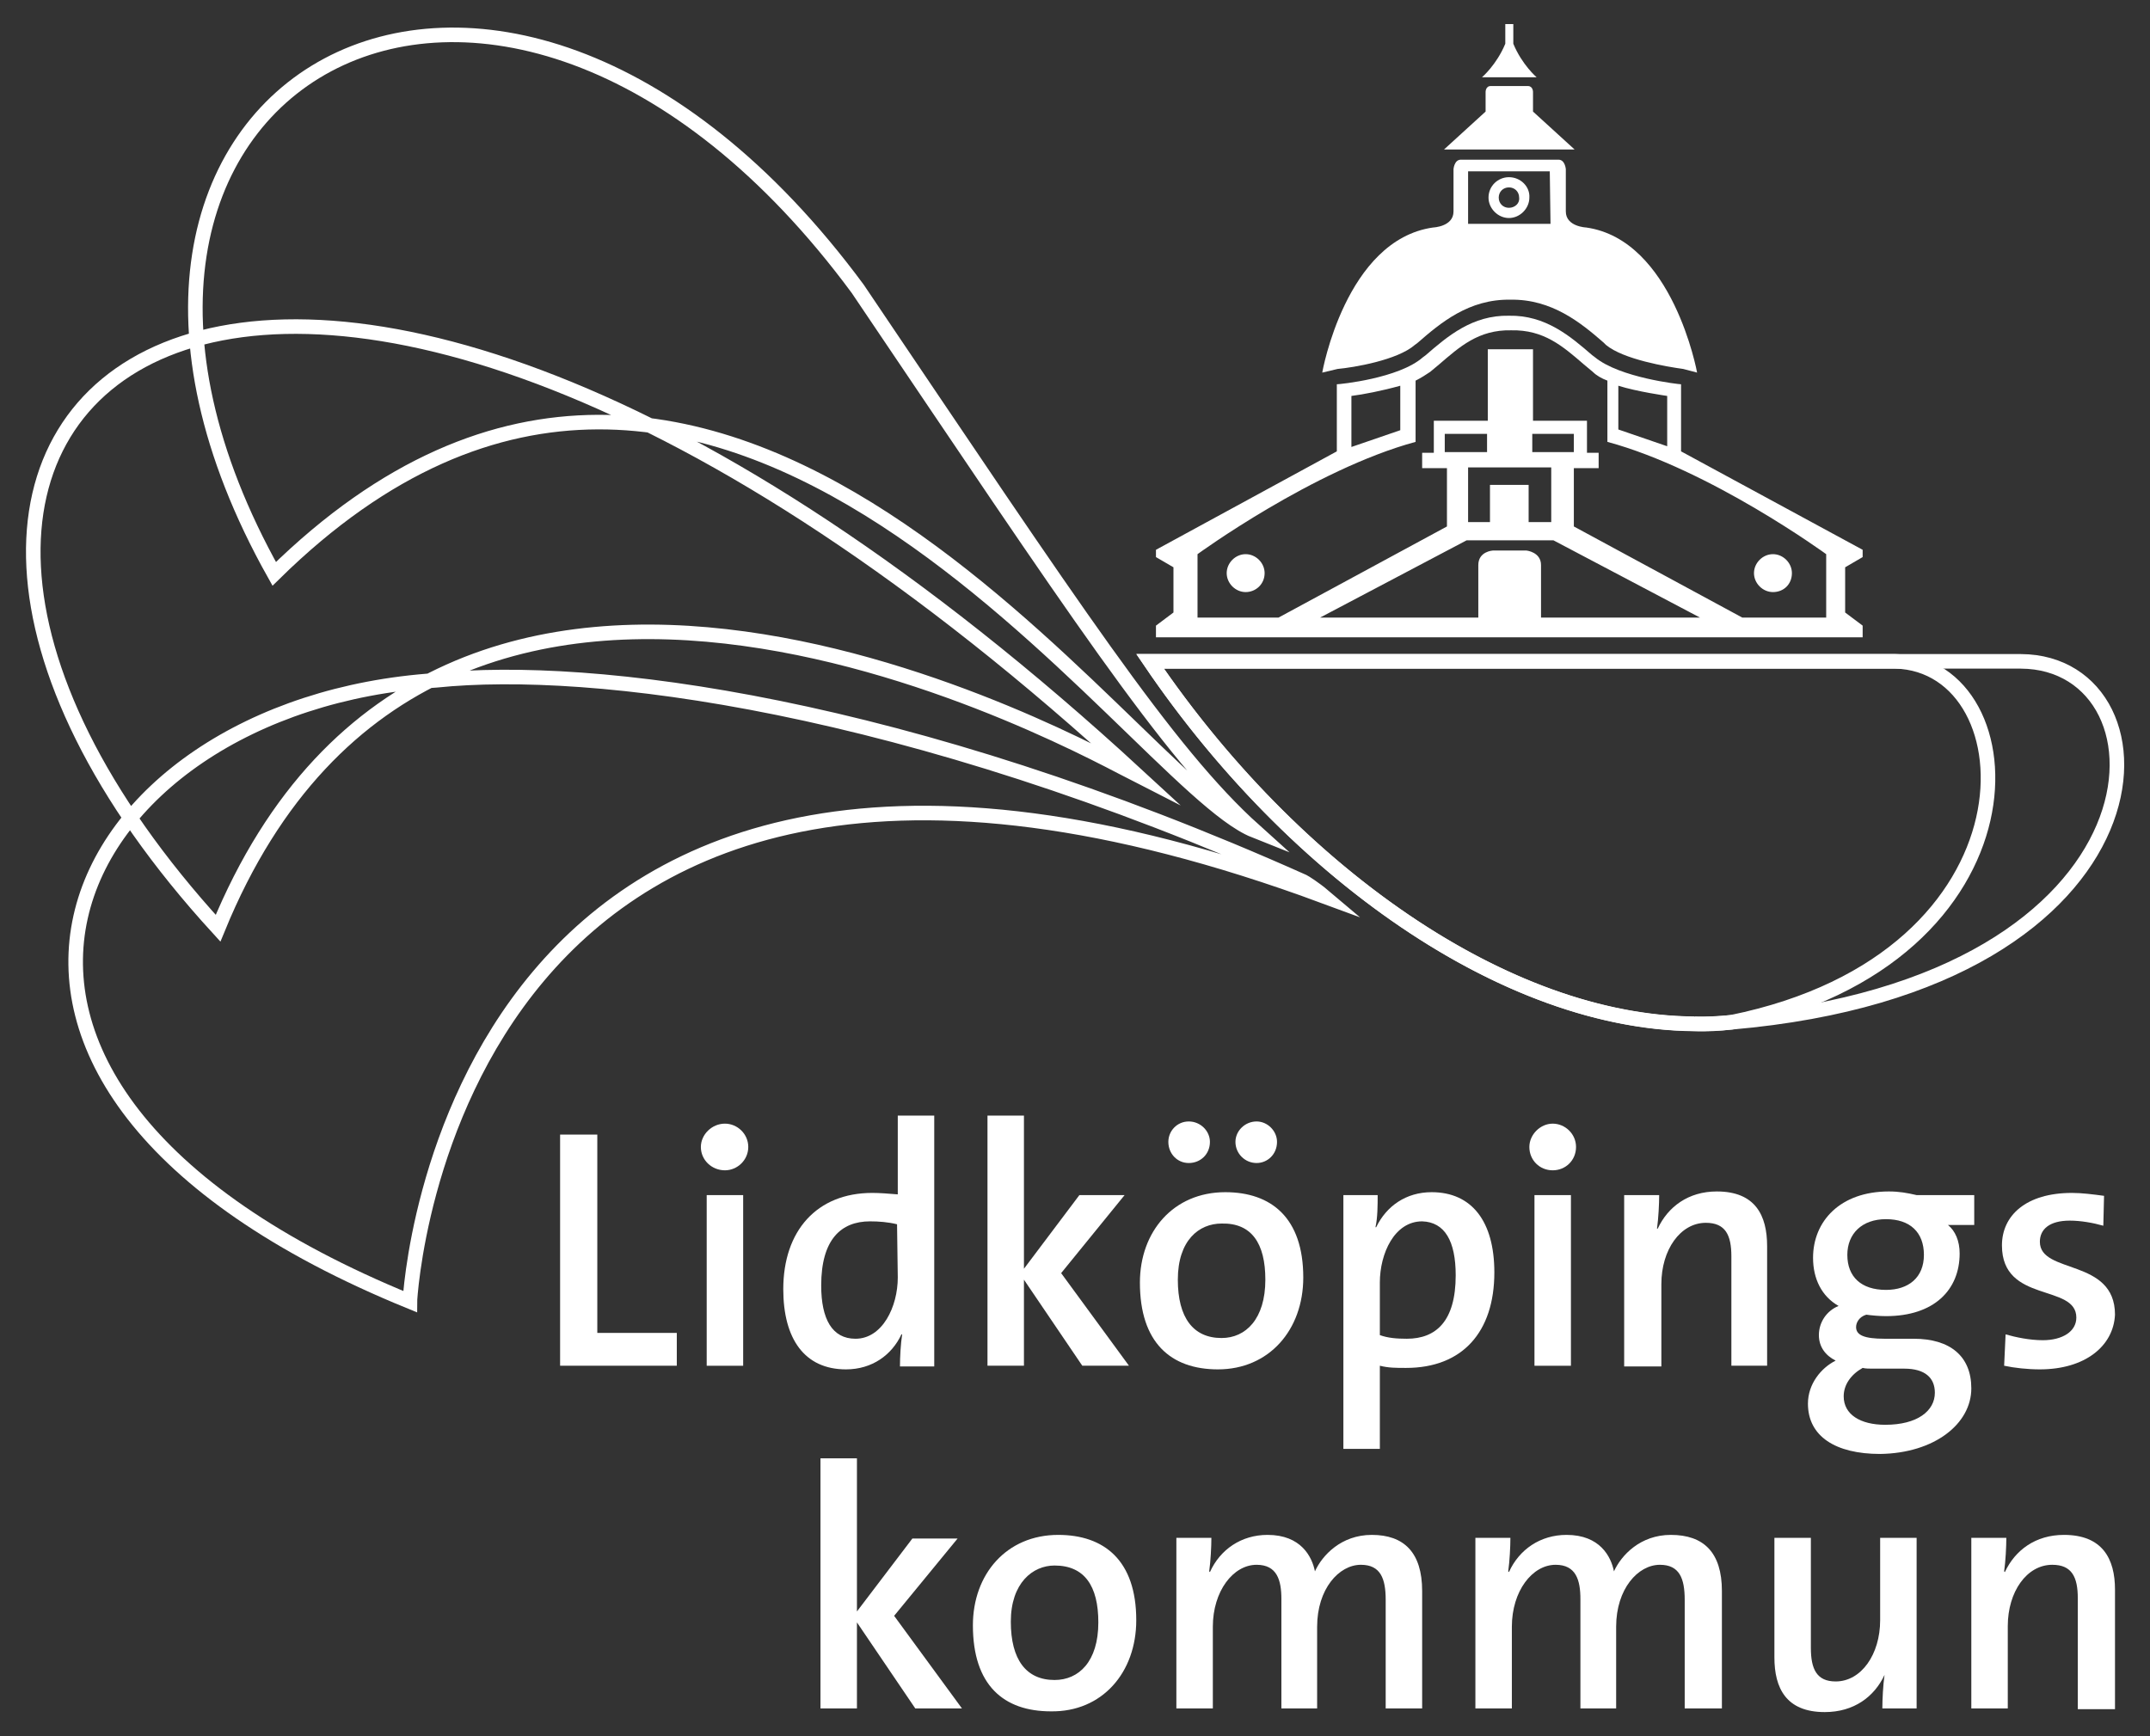
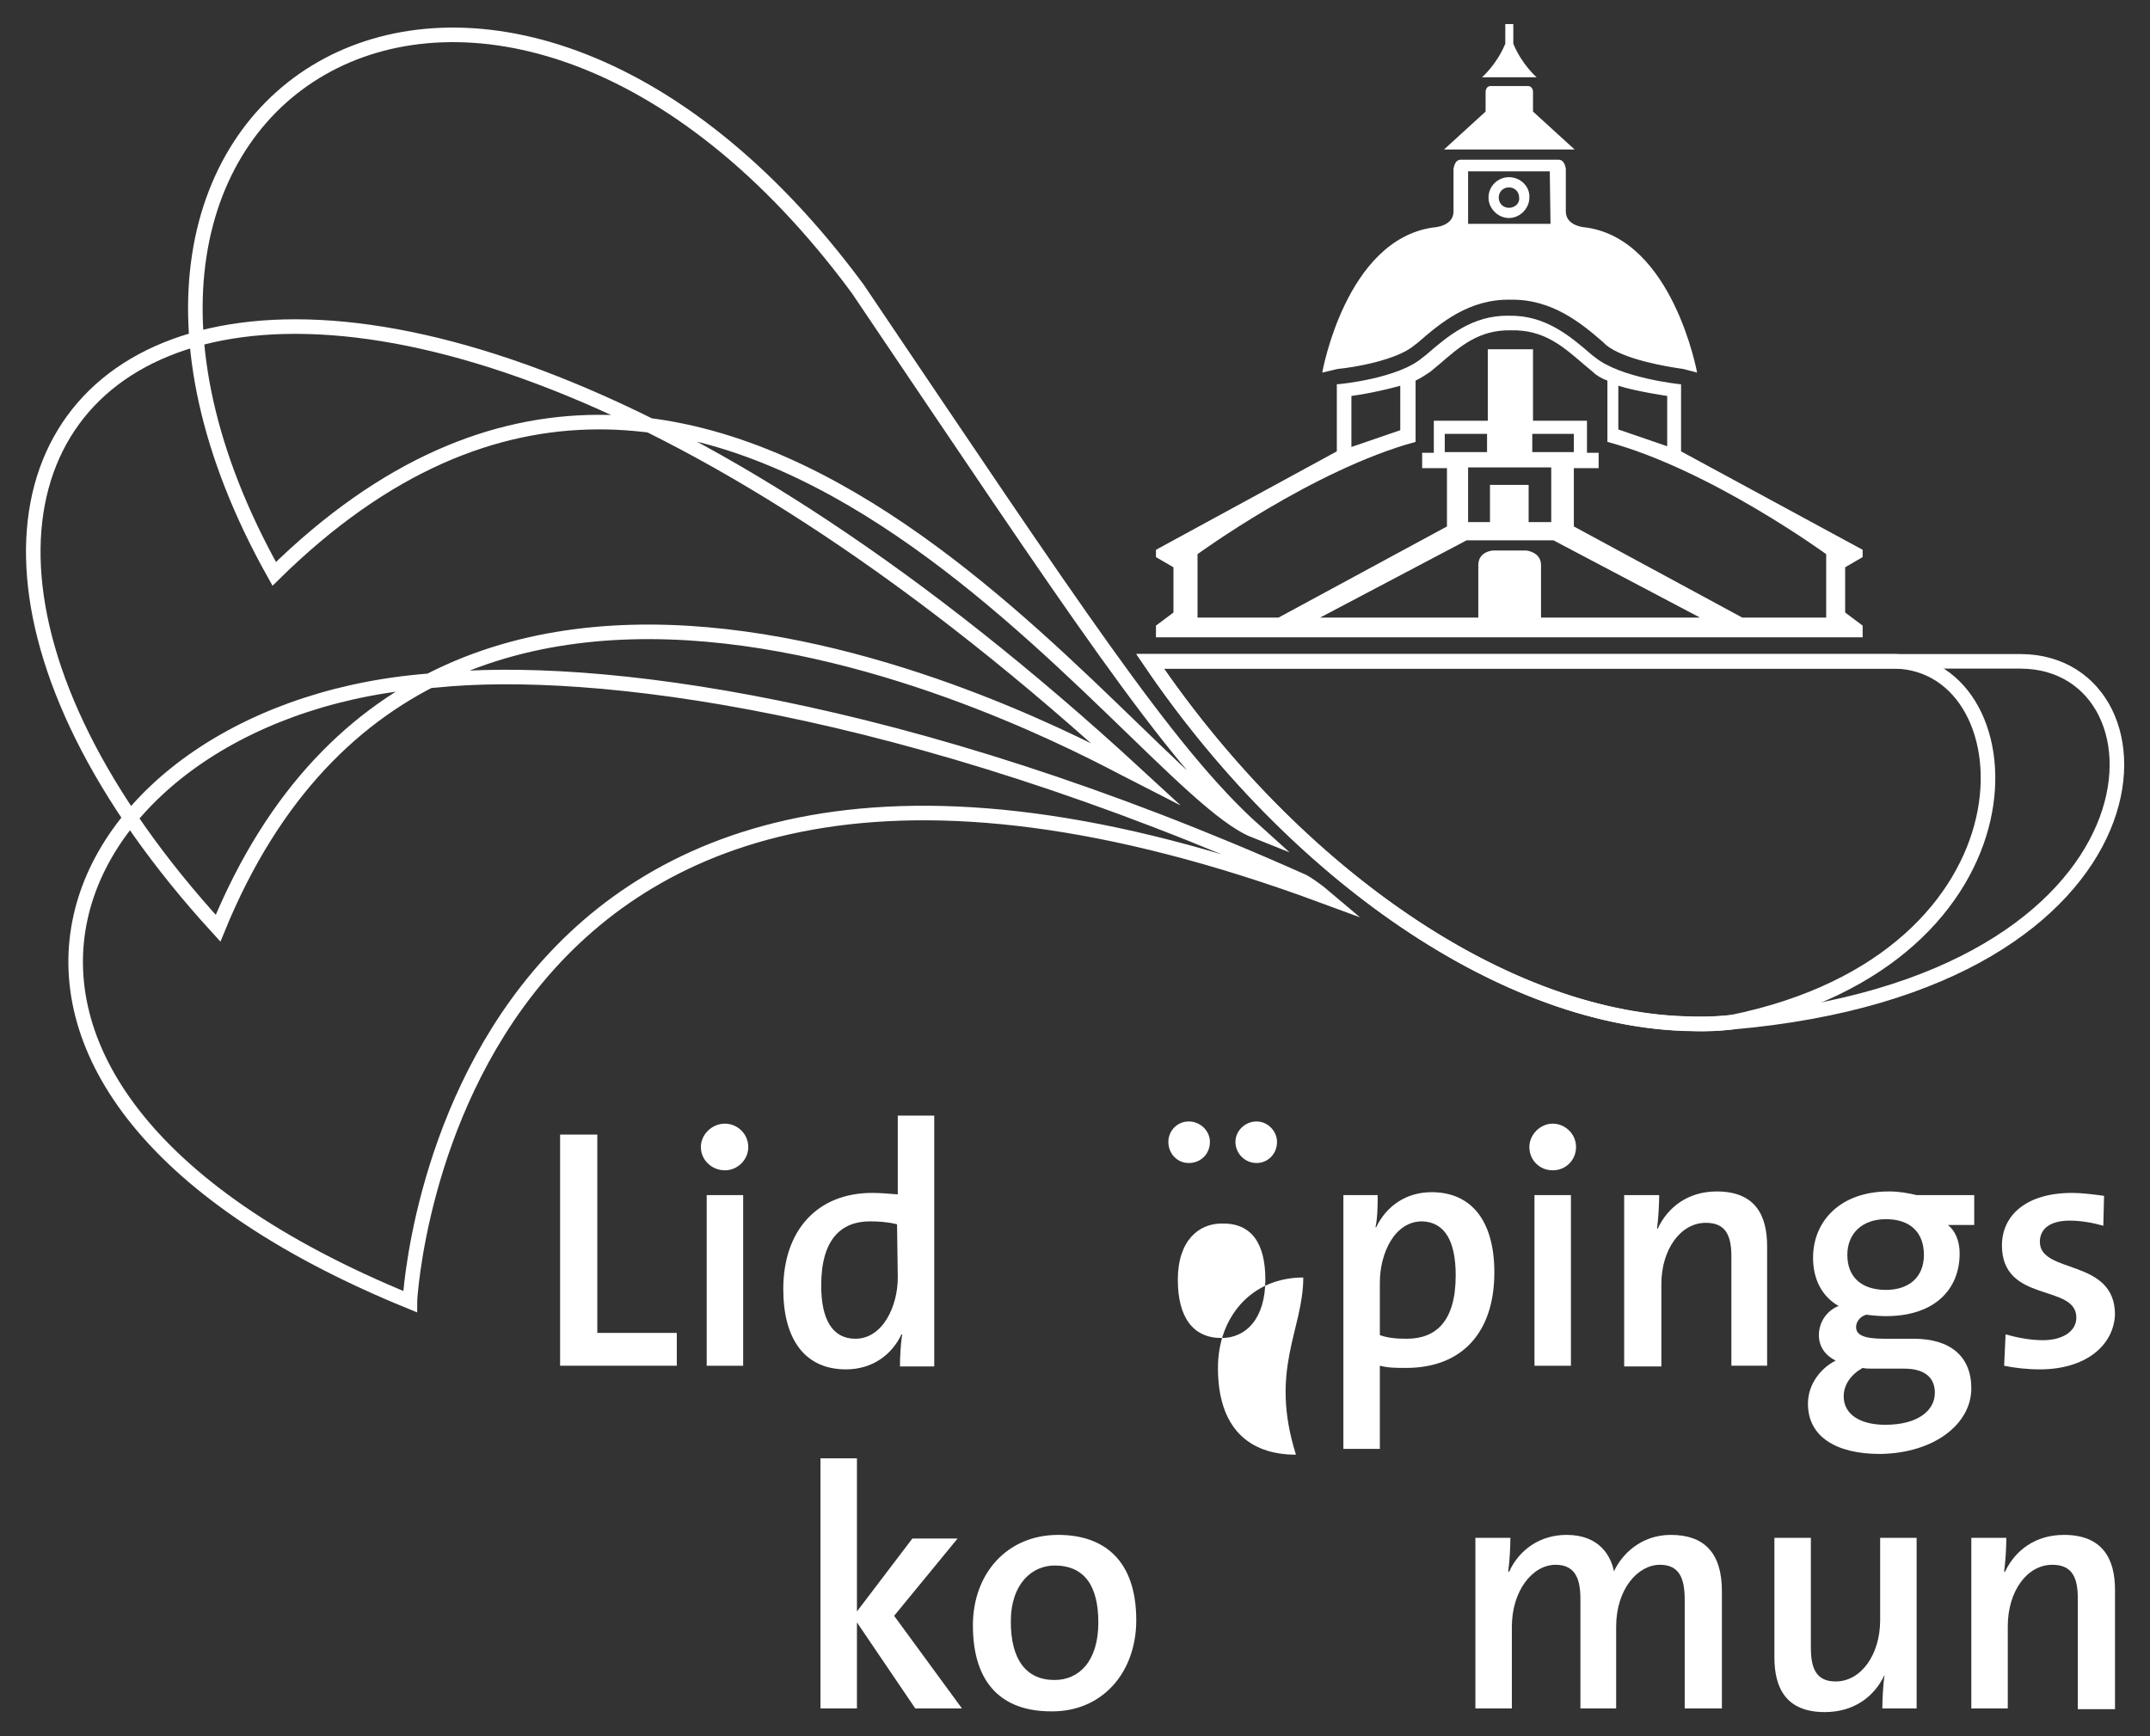
<svg xmlns="http://www.w3.org/2000/svg" version="1.1" id="Lager_1" x="0px" y="0px" width="294.8px" height="238.1px" viewBox="0 0 294.8 238.1" style="enable-background:new 0 0 294.8 238.1;" xml:space="preserve">
  <rect x="0" y="0" width="294.8" height="238.1" fill="#333333" stroke="none" />
  <style type="text/css">
	.st0{fill:none;stroke:#FFFFFF;stroke-width:1.997;stroke-miterlimit:16;}
	.st1{fill:#FFFFFF;}
</style>
  <g>
    <path class="st0" d="M157.7,90.7c20.9,30.8,52.6,52.2,79.7,49.5c61.4-5.3,61.4-49.4,39.7-49.5H157.7z" />
    <polygon class="st1" points="76.8,187.3 76.8,155.6 81.9,155.6 81.9,182.8 92.8,182.8 92.8,187.3  " />
    <path class="st1" d="M96.9,163.9h5v23.4h-5V163.9z M99.4,160.5c-1.8,0-3.3-1.4-3.3-3.2c0-1.7,1.5-3.2,3.3-3.2   c1.7,0,3.2,1.4,3.2,3.2S101.1,160.5,99.4,160.5" />
    <path class="st1" d="M128.1,187.3V153h-5v10.8c-1.3-0.1-2.4-0.2-3.5-0.2c-7.6,0-12.2,5.2-12.2,13.2c0,6.8,2.9,11,8.6,11   c3.6,0,6.3-2,7.6-4.8h0.1c-0.2,1.3-0.3,3.1-0.3,4.4h4.7 M123.1,175.2c0,4-2.1,8.4-5.8,8.4c-3.2,0-4.7-2.7-4.7-7.3   c0-6.3,2.7-8.8,6.7-8.8c1.2,0,2.5,0.1,3.7,0.4L123.1,175.2L123.1,175.2z" />
-     <polygon class="st1" points="148.4,187.3 140.4,175.5 140.4,187.3 135.4,187.3 135.4,153 140.4,153 140.4,174 148,163.9   154.2,163.9 145.5,174.6 154.8,187.3  " />
-     <path class="st1" d="M178.7,175.2c0-8.2-4.4-11.7-10.7-11.7c-7.1,0-11.7,5.4-11.7,12.4c0,8.2,4.2,11.9,10.7,11.9   C174,187.8,178.7,182.4,178.7,175.2 M165.9,156.6c0-1.5-1.3-2.8-2.9-2.8s-2.8,1.3-2.8,2.8c0,1.6,1.2,2.9,2.8,2.9   S165.9,158.3,165.9,156.6 M175.1,156.6c0-1.5-1.3-2.8-2.8-2.8c-1.6,0-2.9,1.3-2.9,2.8c0,1.6,1.3,2.9,2.9,2.9   C173.8,159.5,175.1,158.3,175.1,156.6 M173.5,175.5c0,5.4-2.7,8-6,8c-3.9,0-6-2.8-6-8c0-5.4,2.9-7.7,6-7.7   C171.6,167.7,173.5,170.5,173.5,175.5" />
+     <path class="st1" d="M178.7,175.2c-7.1,0-11.7,5.4-11.7,12.4c0,8.2,4.2,11.9,10.7,11.9   C174,187.8,178.7,182.4,178.7,175.2 M165.9,156.6c0-1.5-1.3-2.8-2.9-2.8s-2.8,1.3-2.8,2.8c0,1.6,1.2,2.9,2.8,2.9   S165.9,158.3,165.9,156.6 M175.1,156.6c0-1.5-1.3-2.8-2.8-2.8c-1.6,0-2.9,1.3-2.9,2.8c0,1.6,1.3,2.9,2.9,2.9   C173.8,159.5,175.1,158.3,175.1,156.6 M173.5,175.5c0,5.4-2.7,8-6,8c-3.9,0-6-2.8-6-8c0-5.4,2.9-7.7,6-7.7   C171.6,167.7,173.5,170.5,173.5,175.5" />
    <path class="st1" d="M204.9,174.5c0-7-3.1-11-8.6-11c-3.5,0-6.2,1.9-7.6,4.8h-0.1c0.3-1.3,0.3-3.1,0.3-4.4h-4.7v34.8h5v-11.4   c1.2,0.3,2.2,0.3,3.6,0.3C200.5,187.6,204.9,182.7,204.9,174.5 M199.6,174.9c0,6.3-2.7,8.7-6.7,8.7c-1.4,0-2.6-0.1-3.7-0.5v-7.2   c0-4,2-8.4,5.8-8.4C198.1,167.6,199.6,170.2,199.6,174.9" />
    <path class="st1" d="M210.4,163.9h5v23.4h-5V163.9z M212.9,160.5c-1.8,0-3.2-1.4-3.2-3.2c0-1.7,1.5-3.2,3.2-3.2s3.2,1.4,3.2,3.2   C216.1,159.1,214.7,160.5,212.9,160.5" />
    <path class="st1" d="M237.4,187.3v-15c0-2.9-0.8-4.6-3.5-4.6c-3.5,0-6.1,3.7-6.1,8.4v11.3h-5.1v-23.5h4.8c0,1.2-0.1,3.2-0.3,4.6   h0.1c1.4-3,4.2-5.1,8.1-5.1c5.3,0,6.9,3.3,6.9,7.5v16.4H237.4" />
    <path class="st1" d="M265.3,191c0,2.5-2.4,4.4-6.8,4.4c-3.4,0-5.7-1.4-5.7-3.9c0-1.6,1-3,2.6-3.9c0.4,0.1,0.9,0.1,1.3,0.1h4.4   C264,187.7,265.3,189,265.3,191 M270.3,190.4c0-4.4-2.9-6.8-7.9-6.8h-4c-2.8,0-3.9-0.5-3.9-1.6c0-0.6,0.4-1.4,1.4-1.7   c0.7,0.1,1.8,0.2,2.7,0.2c6.6,0,10.1-3.6,10.1-8.6c0-1.7-0.6-3.1-1.6-3.9h3.6v-4.1h-7.9c-1.3-0.3-2.4-0.5-3.8-0.5   c-6.7,0-10.4,4.1-10.4,9.1c0,2.9,1.2,5.3,3.5,6.6c-1.7,0.7-2.7,2.3-2.7,4c0,1.6,0.9,2.8,2.3,3.5c-2,1-3.8,3.2-3.8,5.9   c0,4.5,3.8,6.9,9.9,6.9C265.2,199.3,270.3,195.3,270.3,190.4 M263.8,172.1c0,3.1-2.1,4.8-5.2,4.8c-3.4,0-5.3-1.8-5.3-4.8   c0-2.9,2-4.9,5.3-4.9C261.9,167.2,263.8,169,263.8,172.1" />
    <path class="st1" d="M279.7,187.8c-1.7,0-3.5-0.2-4.9-0.5l0.2-4.3c1.4,0.4,3.3,0.8,5.1,0.8c2.7,0,4.6-1.2,4.6-3.1   c0-4.7-10.2-1.9-10.2-9.9c0-4.1,3.3-7.2,9.6-7.2c1.4,0,2.9,0.2,4.4,0.4l-0.1,4.1c-1.4-0.4-3.1-0.7-4.6-0.7c-2.8,0-4.1,1.2-4.1,2.9   c0,4.5,10.3,2.2,10.3,10C289.8,184.6,285.9,187.8,279.7,187.8" />
    <polygon class="st1" points="125.5,234.3 117.5,222.5 117.5,234.3 112.5,234.3 112.5,200 117.5,200 117.5,221 125.1,211 131.3,211   122.6,221.6 131.9,234.3  " />
    <path class="st1" d="M155.8,222.2c0-8.2-4.4-11.7-10.7-11.7c-7.1,0-11.7,5.4-11.7,12.4c0,8.2,4.2,11.8,10.7,11.8   C151.1,234.8,155.8,229.4,155.8,222.2 M150.6,222.5c0,5.4-2.7,7.9-6,7.9c-3.9,0-6-2.8-6-8c0-5.3,3-7.7,6-7.7   C148.7,214.7,150.6,217.5,150.6,222.5" />
-     <path class="st1" d="M190,234.3v-14.9c0-2.9-0.7-4.8-3.4-4.8c-3,0-6,3.3-6,8.5v11.2h-4.9v-15c0-2.6-0.6-4.7-3.4-4.7   c-3.2,0-6,3.6-6,8.5v11.2h-5v-23.4h4.8c0,1.2-0.1,3.2-0.3,4.6l0.1,0.1c1.4-3.1,4.3-5.1,7.9-5.1c4.6,0,6.1,3,6.5,5   c1-2.2,3.6-5,7.8-5c4.4,0,6.9,2.4,6.9,7.7v16.1L190,234.3" />
    <path class="st1" d="M231,234.3v-14.9c0-2.9-0.7-4.8-3.4-4.8c-3,0-6,3.3-6,8.5v11.2h-4.9v-15c0-2.6-0.6-4.7-3.4-4.7   c-3.2,0-6,3.6-6,8.5v11.2h-5v-23.4h4.8c0,1.2-0.1,3.2-0.3,4.6l0.1,0.1c1.4-3.1,4.3-5.1,7.9-5.1c4.6,0,6.1,3,6.5,5   c1-2.2,3.6-5,7.8-5c4.5,0,7,2.4,7,7.7v16.1L231,234.3" />
    <path class="st1" d="M258.1,234.3c0-1.2,0.1-3.2,0.3-4.6l0,0c-1.4,3-4.2,5.1-8.2,5.1c-5.3,0-6.9-3.3-6.9-7.5v-16.4h5V226   c0,2.9,0.8,4.6,3.4,4.6c3.5,0,6.1-3.7,6.1-8.4v-11.3h5v23.4L258.1,234.3" />
    <path class="st1" d="M284.9,234.3v-15.1c0-2.9-0.8-4.6-3.5-4.6c-3.5,0-6.1,3.7-6.1,8.4v11.3h-5v-23.4h4.8c0,1.2-0.1,3.2-0.3,4.6   l0.1,0.1c1.4-3,4.2-5.1,8.1-5.1c5.3,0,7,3.3,7,7.5v16.4h-5.1" />
    <path class="st1" d="M215.9,20.5l-5.7-5.2v-2.7c0,0,0-0.8-0.7-0.8h-5.1c-0.7,0-0.7,0.8-0.7,0.8v2.7l-5.7,5.2H215.9" />
    <path class="st1" d="M212.6,30.7h-11.3v-7.2h11.2L212.6,30.7L212.6,30.7z M232.7,51.1c0,0-3.3-18.2-15.2-19.9c0,0-2.8-0.1-2.8-2.2   v-5.8c0,0-0.1-1.3-1-1.3h-13.4c-0.9,0-1,1.3-1,1.3V29c0,2.1-2.8,2.2-2.8,2.2c-12,1.7-15.2,19.9-15.2,19.9l2.1-0.5l0,0   c2.2-0.2,8.2-1.2,10.6-3.3l0.4-0.3c3.1-2.7,7-6,12.7-5.9l0,0l0,0l0,0c5.7-0.1,9.7,3.2,12.8,5.9l0.3,0.3c2.4,2,8.4,3,10.6,3.3l0,0   L232.7,51.1z" />
    <path class="st1" d="M206.9,28.5c-0.8,0-1.4-0.6-1.4-1.4s0.6-1.4,1.4-1.4s1.4,0.6,1.4,1.4C208.4,27.9,207.7,28.5,206.9,28.5    M206.9,24.3c-1.5,0-2.8,1.2-2.8,2.8c0,1.5,1.3,2.8,2.8,2.8s2.8-1.3,2.8-2.8C209.8,25.6,208.5,24.3,206.9,24.3" />
    <path class="st1" d="M210.7,10.6c0,0-2-1.7-3.2-4.6V3.3h-1.1V6c-1.2,2.9-3.2,4.6-3.2,4.6H210.7" />
    <path class="st1" d="M250,84.7h-11.1l-23.1-12.5v-8h3.4v-2.1h-1.6v-4.4h-7.4v-9.8h-3.1l0,0H204v9.8h-7.4v4.4H195v2.1h3.4v8   l-23.1,12.5h-11.1V76c0,0,15.9-11.6,29.9-15.4v-8.4c0.8-0.4,1.4-0.8,2-1.2l1.2-1c2.8-2.4,5.4-4.8,9.9-4.7l0,0   c4.5-0.1,7.1,2.2,10,4.7l1.2,1c0.5,0.5,1.2,0.9,2,1.2v8.4c14.1,3.8,30,15.4,30,15.4v8.7 M203.9,62h-5.8v-2.5h5.8V62z M210.1,59.5   h5.7V62h-5.7V59.5z M212.7,64.1v7.5h-3.1v-5.1h-5.3v5.1h-3v-7.5H212.7z M211.3,84.7v-7.2c0-1.8-2-2-2-2h-4.6c0,0-2,0.1-2,2v7.2H181   l20.1-10.6H213l20.1,10.6H211.3z M185.3,54.3c1.6-0.2,4.2-0.7,6.7-1.4V59l-6.7,2.3V54.3z M221.9,52.9c2.5,0.8,6.7,1.4,6.7,1.4v6.9   l-6.7-2.3V52.9z M255.4,76.4v-1l-24.9-13.5v-9.2c-0.3,0-8.4-0.9-11.8-3.7l-0.4-0.3c-3-2.6-6.4-5.5-11.4-5.4l0,0   c-5-0.1-8.4,2.8-11.4,5.4l-0.4,0.3c-3.3,2.9-11.4,3.7-11.8,3.7v9.2l-24.8,13.5v1l2.4,1.4V84l-2.4,1.8v1.6h96.9v-1.6L253,84v-6.2   L255.4,76.4z" />
    <path class="st0" d="M59.8,93.3c-51,3.3-77.8,54.9-3.6,85.2c0-0.4,5.2-100,125.3-55.6c-1.3-1.1-2.6-1.9-2.8-2   C123.9,96.4,81.2,91.1,59.8,93.3z M232.3,90.7h-74.6c19.6,28.9,48.7,49.5,74.6,49.7 M232.3,90.7h27.6c18.8,0.5,20.8,40.7-22.5,49.5   c-1.7,0.2-3.4,0.3-5.1,0.2 M37.6,78.7c61.1-60.1,117.3,28.4,134.4,35.2c-11.9-10.7-24.7-30.3-54.4-74.3C67.9-27.7,0.2,12,37.6,78.7   z M29.9,127.3c30.6-74.7,119.7-24.2,126-21C35.3-4.8-36.5,54.7,29.9,127.3z" />
-     <path class="st1" d="M243.1,81.2c-1.4,0-2.6-1.2-2.6-2.6s1.2-2.6,2.6-2.6s2.6,1.2,2.6,2.6C245.7,80.1,244.6,81.2,243.1,81.2    M170.8,81.2c-1.4,0-2.6-1.2-2.6-2.6s1.2-2.6,2.6-2.6s2.6,1.2,2.6,2.6C173.4,80.1,172.2,81.2,170.8,81.2" />
  </g>
</svg>